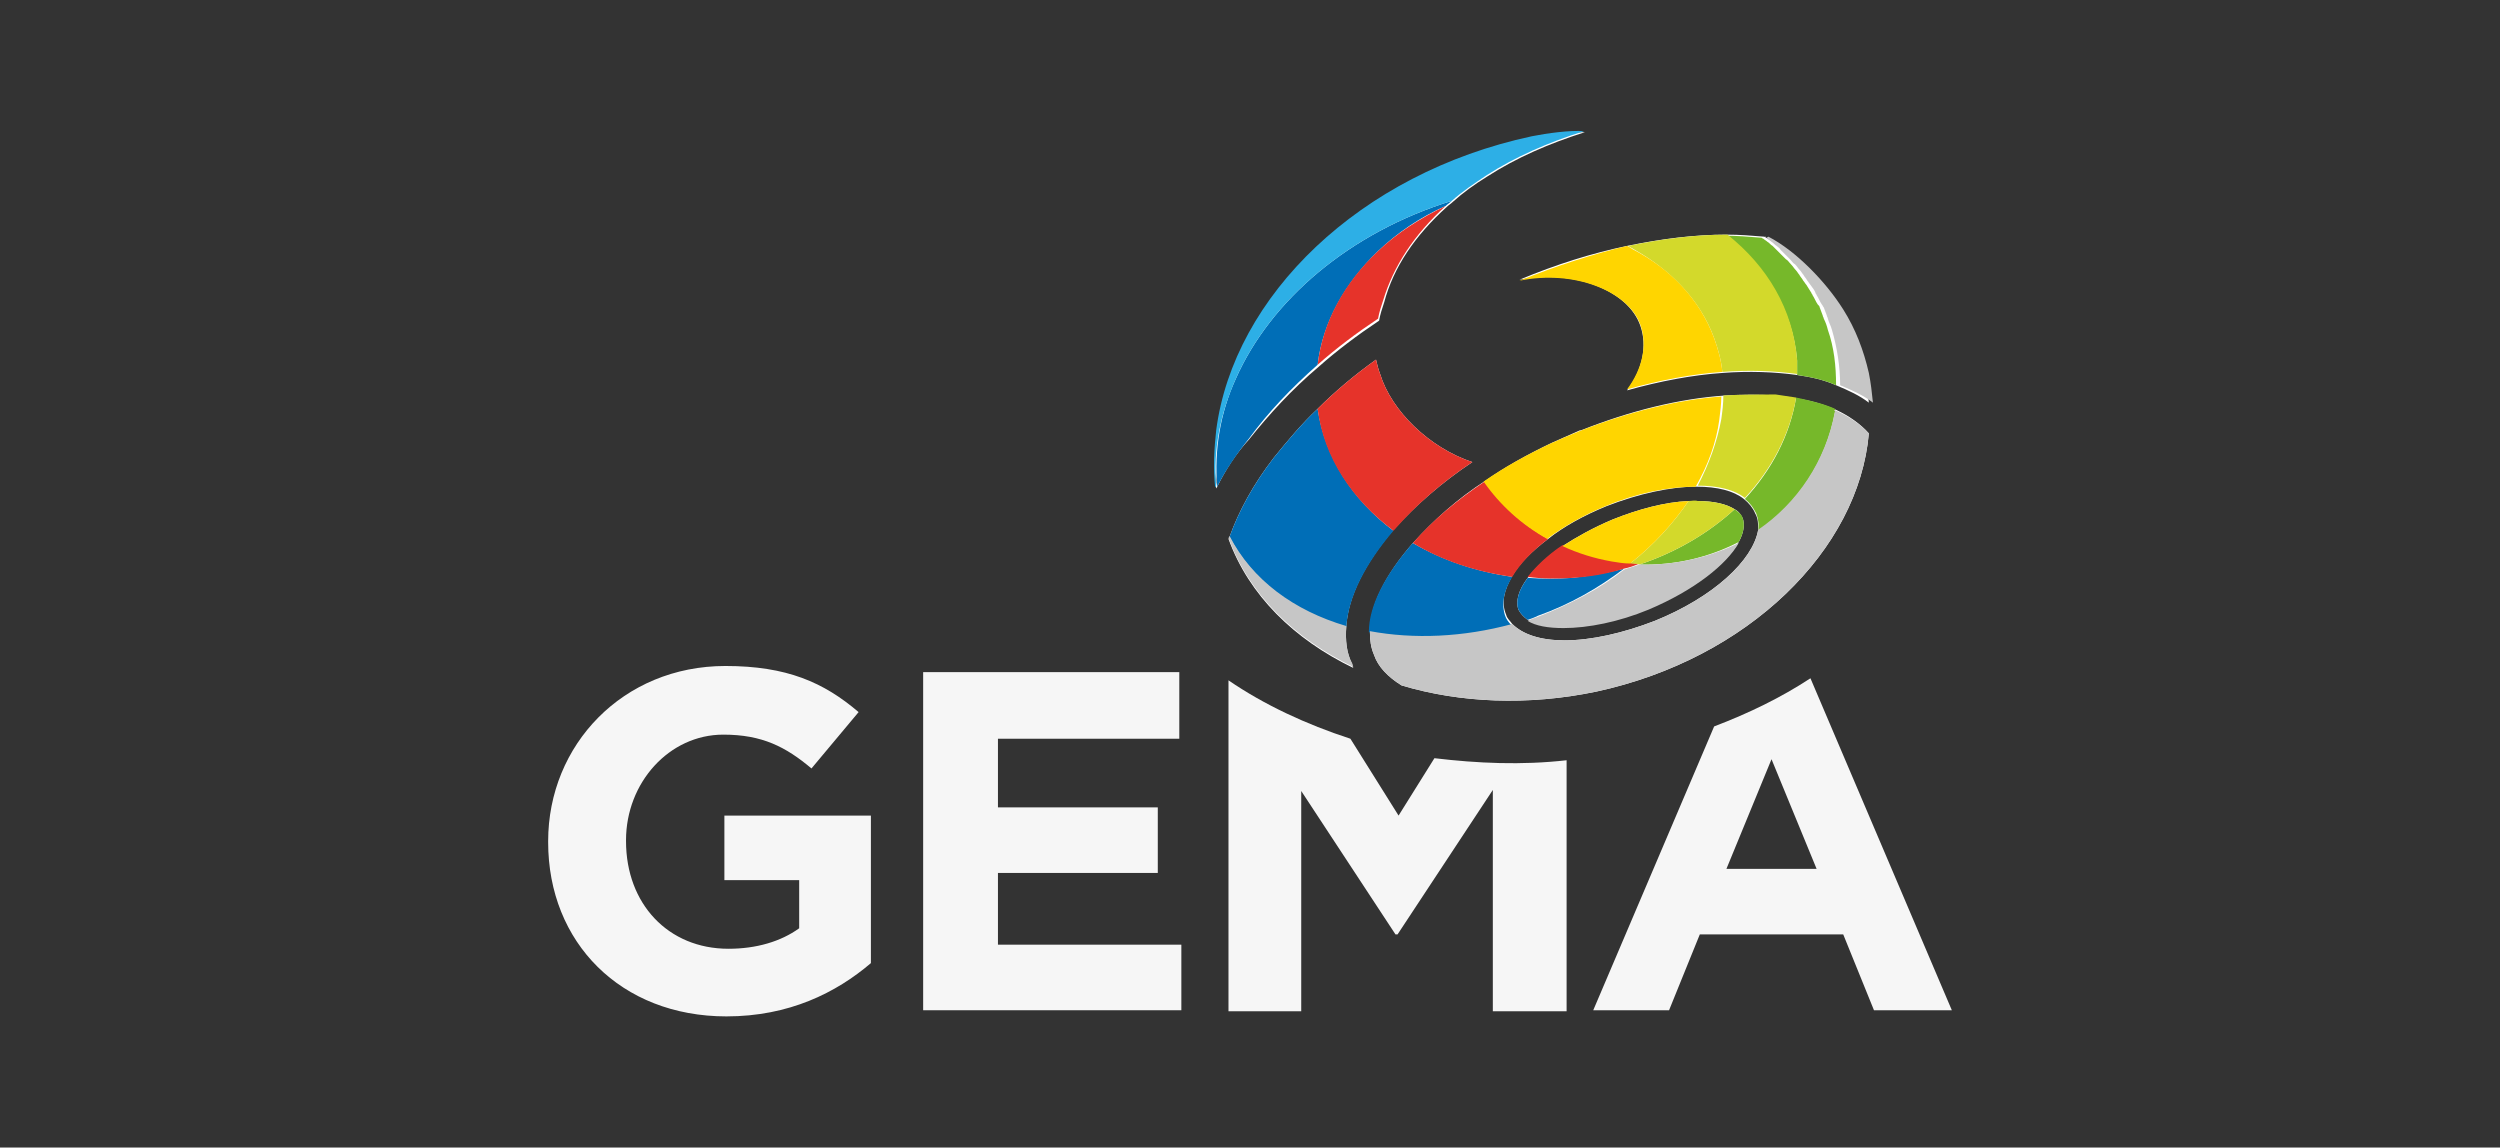
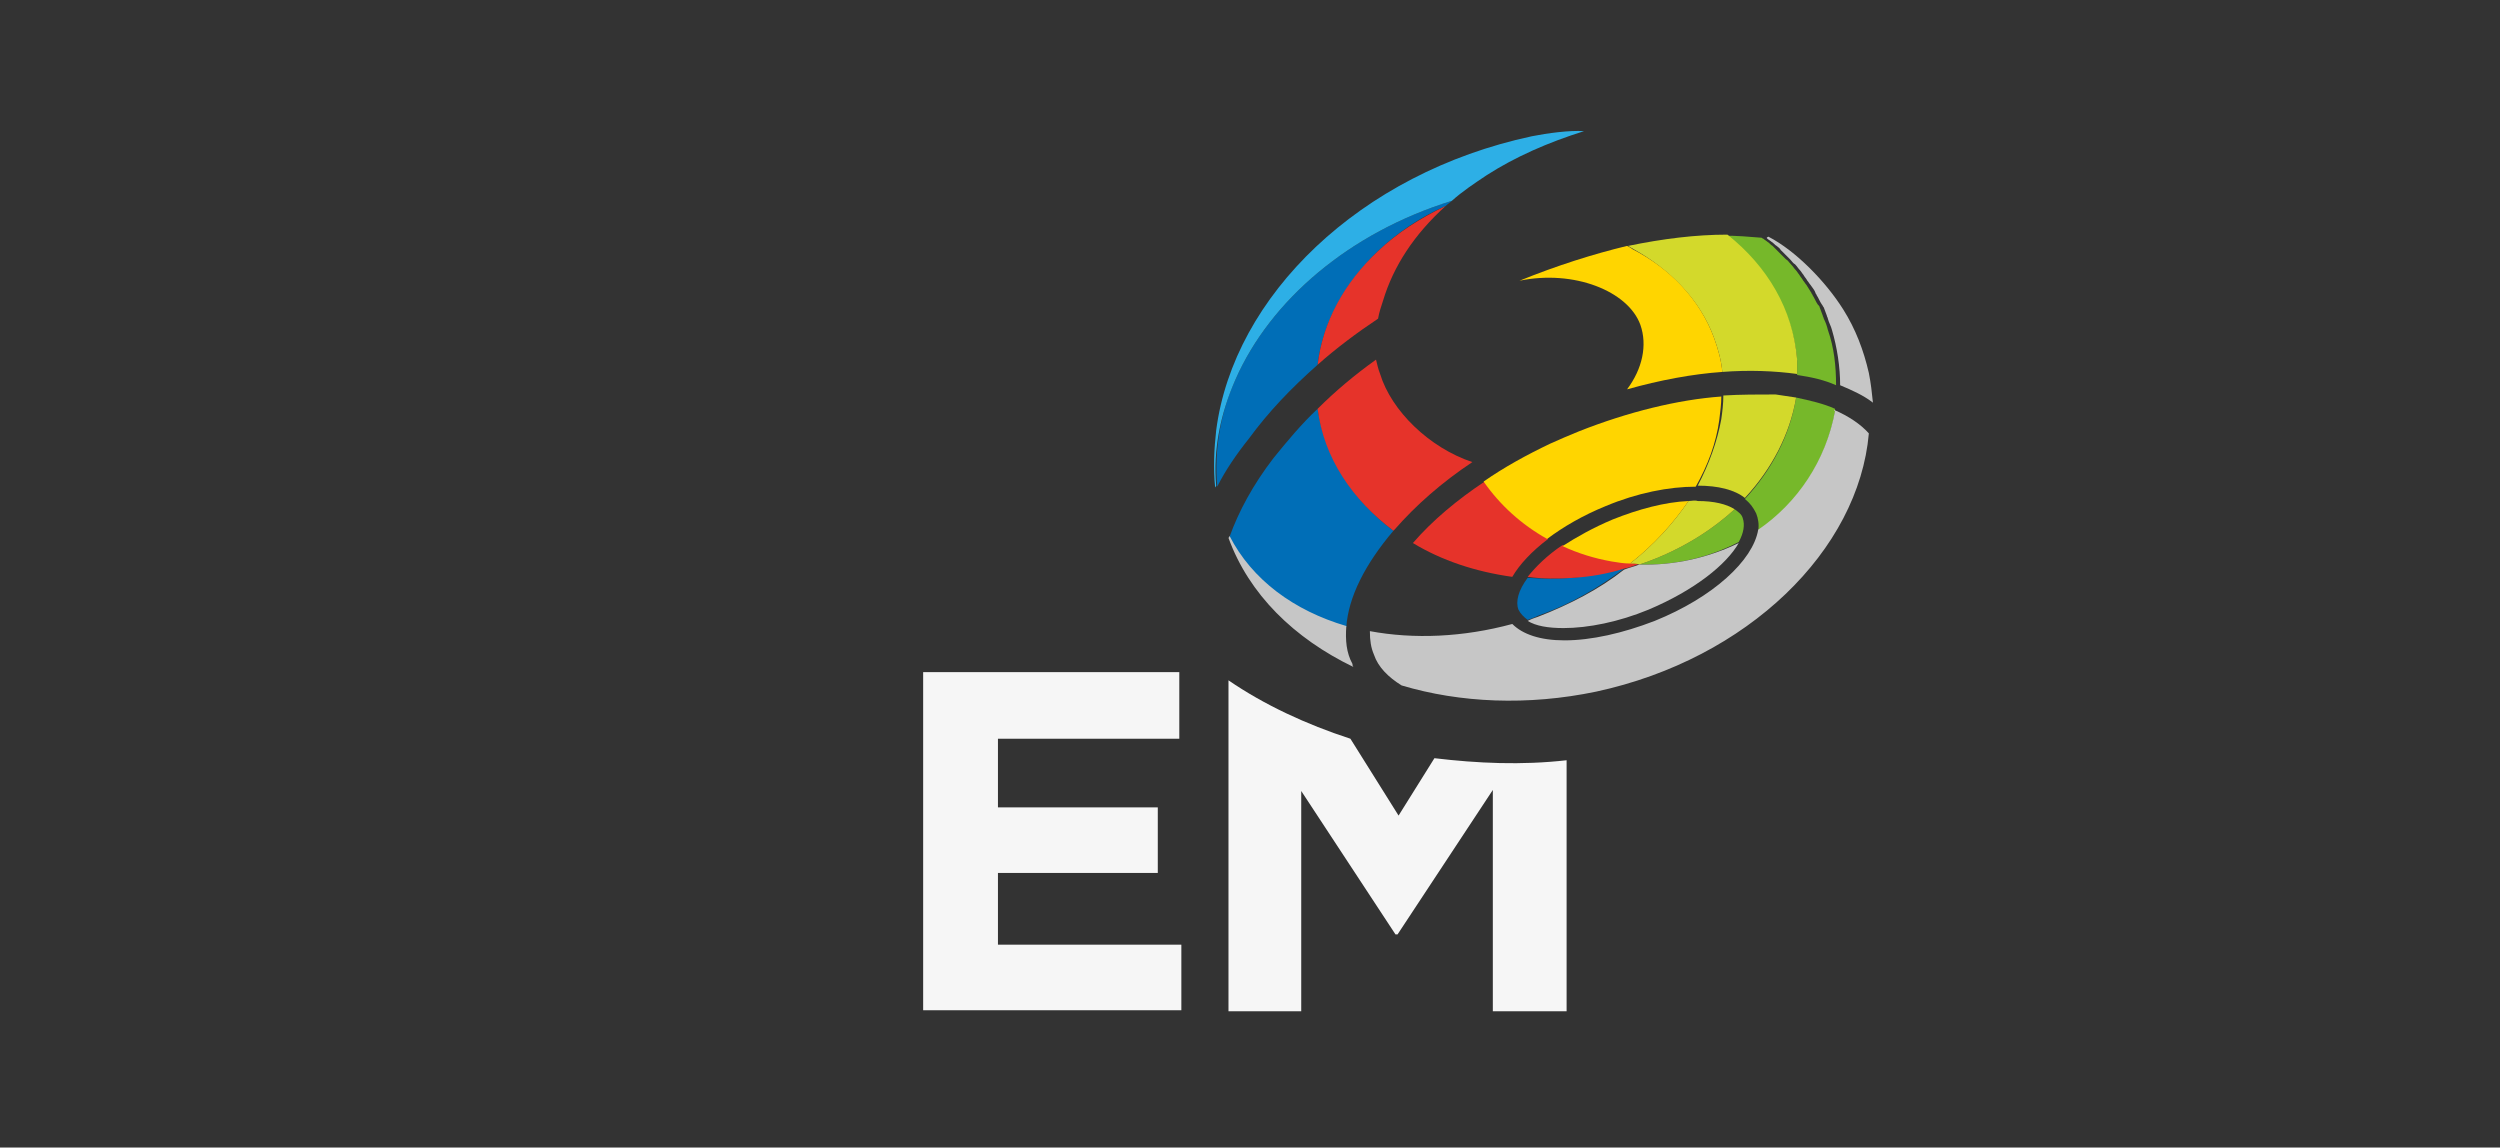
<svg xmlns="http://www.w3.org/2000/svg" version="1.1" id="Ebene_1" x="0px" y="0px" viewBox="0 0 244 112" style="enable-background:new 0 0 244 112;" xml:space="preserve">
  <rect x="0" y="0" width="244" height="112" fill="#333333" stroke="none" />
  <style type="text/css">
	.st0{fill:#FFFFFF;}
	.st1{fill:#F6F6F6;}
	.st2{fill:#006EB7;}
	.st3{fill:#E6332A;}
	.st4{fill:#76B82A;}
	.st5{fill:#D3D92B;}
	.st6{fill:#2DAFE6;}
	.st7{fill:#FFDD00;}
	.st8{fill:#FFD500;}
	.st9{fill:#C6C6C6;}
</style>
  <g>
-     <path class="st0" d="M118.8,47.5c0-0.5-0.1-0.9-0.1-1.4C118.7,46.6,118.7,47,118.8,47.5c0,0.1-0.1,0.1-0.1,0.2   c-0.2-1.9-0.2-3.7,0.1-5.6c1.7-13.1,13.9-25.1,30.8-28.7c1.4-0.3,3.6-0.5,5.1-0.5c-3.5,1.1-6.7,2.5-9.5,4.3   c-1.3,0.8-2.4,1.6-3.4,2.5c-0.2,0.2-0.4,0.3-0.6,0.5c-3.1,2.8-5.2,5.9-6.1,9.3c-0.2,0.6-0.4,1.2-0.5,1.8c-2.1,1.4-4.1,2.9-5.9,4.5   c-2.6,2.2-4.8,4.6-6.8,7.1C120.6,44.3,119.6,45.9,118.8,47.5z M182.4,42.3c-1,11.4-11.8,22-26.6,25.2c-6.7,1.4-13.3,1.1-19-0.6   c-1.3-0.8-2.3-1.8-2.7-3c-0.3-0.7-0.4-1.4-0.4-2.3c0-2.5,1.5-5.5,4.2-8.6c0,0,0.1-0.1,0.1-0.1c1.9-2.1,4.2-4.2,7-6   c2-1.4,4.2-2.6,6.5-3.7c0.9-0.4,1.8-0.8,2.7-1.2c0,0,0,0,0.1,0c4.8-1.9,9.6-3.1,14.1-3.4c1.7-0.1,3.4-0.1,5,0   c0.7,0.1,1.4,0.2,2,0.3c1.4,0.2,2.7,0.6,3.8,1.1C180.5,40.6,181.6,41.4,182.4,42.3z M171.3,50.1c-0.2-0.5-0.6-1-1.1-1.4   c-1-0.8-2.6-1.2-4.6-1.2l0,0c-2.6,0-5.7,0.7-8.8,1.9c-2.2,0.9-4.2,2-5.7,3.2c-1.6,1.2-2.8,2.4-3.5,3.6c-0.8,1.4-1.1,2.6-0.6,3.8   c0.1,0.4,0.4,0.6,0.6,0.9c1,1,2.7,1.6,5.1,1.6c2.6,0,5.7-0.7,8.8-1.9c5.7-2.3,9.6-5.9,10.1-8.9C171.6,51.2,171.6,50.6,171.3,50.1z    M131.4,61.1c0.2-2.9,1.8-6.1,4.6-9.4c0,0,0.1-0.1,0.1-0.1c2.1-2.3,4.6-4.5,7.6-6.5c-4.2-1.4-7.9-5-9-8.6c-0.2-0.5-0.3-1-0.4-1.4   c-2.1,1.5-4,3.1-5.7,4.8c-1.6,1.5-3,3.2-4.3,4.8c-2,2.6-3.4,5.2-4.3,7.7c0,0.1-0.1,0.2-0.1,0.2c2,5.5,6.4,9.8,12.2,12.6   c-0.1-0.1-0.1-0.2-0.1-0.3C131.4,63.7,131.3,62.5,131.4,61.1z M172.3,23.1C172.5,23.2,172.1,23.1,172.3,23.1L172.3,23.1z    M169.3,49.7c-0.8-0.5-2-0.8-3.6-0.8c-0.3,0-0.6,0-0.9,0c-2.3,0.1-4.9,0.8-7.4,1.8c-1.9,0.8-3.5,1.7-4.9,2.6   c-1.5,1-2.6,2.1-3.4,3.1c-0.9,1.2-1.2,2.3-0.9,3.1c0.2,0.4,0.5,0.7,0.9,1c0.8,0.5,2,0.7,3.5,0.7c2.4,0,5.4-0.6,8.3-1.8   c4.5-1.9,7.6-4.4,8.8-6.5c0.5-0.9,0.6-1.7,0.4-2.3C169.9,50.2,169.7,49.9,169.3,49.7z M160.1,31.8c0.7,2,0.2,4.3-1.3,6.3   c3.2-0.9,6.4-1.5,9.3-1.7l0,0c2.6-0.2,5.1-0.1,7.3,0.2c1.4,0.2,2.7,0.5,3.8,1c1.2,0.5,2.3,1,3.2,1.7c-0.1-1-0.2-1.9-0.4-2.9   c-0.5-2.2-1.3-4.3-2.5-6.2c-1.7-2.7-4.6-5.7-7.3-7.1c-1.2-0.1-2.4-0.2-3.7-0.2c-3.1,0-6.3,0.4-9.7,1.1c-3.4,0.7-6.9,1.8-10.5,3.3   C153.6,26.3,158.9,28.3,160.1,31.8z" />
    <g>
      <g>
        <polygon class="st1" points="97.4,85.2 113,85.2 113,78.8 97.4,78.8 97.4,72.1 115.1,72.1 115.1,65.6 90.1,65.6 90.1,98.6      115.3,98.6 115.3,92.2 97.4,92.2    " />
-         <path class="st1" d="M70.7,85.9H78v4.7c-1.8,1.3-4.2,2-6.9,2c-5.9,0-10-4.4-10-10.5V82c0-5.6,4.2-10.3,9.5-10.3     c3.8,0,6.1,1.2,8.6,3.3l4.6-5.5c-3.4-2.9-7-4.5-13-4.5c-10,0-17.3,7.7-17.3,17.1v0.1c0,9.8,7.1,17,17.4,17     c6.1,0,10.7-2.3,14.1-5.2V79.6H70.7V85.9z" />
        <path class="st1" d="M140,74l-3.5,5.6l-4.7-7.5c-4.3-1.4-8.4-3.3-11.9-5.7v32.3h7.1V77.2l9.2,14h0.2l9.3-14.1v21.6h7.2V74.2     C148.5,74.7,144.2,74.5,140,74z" />
-         <path class="st1" d="M167.3,70.9l-11.8,27.7h7.4l3-7.4h14l3,7.4h7.6l-13.8-32.4C173.8,68.1,170.7,69.6,167.3,70.9z M168.5,84.8     l4.4-10.7l4.4,10.7H168.5z" />
      </g>
      <g>
        <path class="st2" d="M158.5,55.5c-1.6,0.4-3.3,0.7-5,0.9c-1.5,0.1-3,0.1-4.4,0c-0.9,1.2-1.2,2.3-0.9,3.1c0.2,0.4,0.5,0.7,0.9,1     c0.3-0.1,0.6-0.2,1-0.4C153.2,59,156,57.4,158.5,55.5" />
        <path class="st2" d="M128.6,35.6c0.5-4.2,2.7-8,5.9-11.1c1.9-1.8,4.1-3.3,6.6-4.4c0.2-0.2,0.4-0.3,0.6-0.5     c-10,3.1-17.7,9.7-21.1,17.4c-1.5,3.3-2.1,6.9-1.8,10.5c0.8-1.6,1.9-3.2,3.1-4.7C123.8,40.2,126,37.9,128.6,35.6" />
-         <path class="st2" d="M147.6,56.3c-3.5-0.5-6.8-1.6-9.7-3.3c0,0-0.1,0.1-0.1,0.1c-2.7,3.1-4.2,6.1-4.2,8.6     c4.3,0.8,9.1,0.6,13.9-0.7c-0.3-0.3-0.5-0.6-0.6-0.9C146.5,58.9,146.8,57.6,147.6,56.3" />
        <path class="st2" d="M128.6,39.9c-1.6,1.5-3,3.2-4.3,4.8c-2,2.6-3.4,5.2-4.3,7.7c2.2,4.3,6.3,7.3,11.4,8.8     c0.2-2.9,1.8-6.1,4.6-9.4C132,48.8,129.3,44.6,128.6,39.9" />
        <path class="st3" d="M141.1,20.1c-2.5,1.2-4.7,2.6-6.6,4.4c-3.3,3.1-5.4,6.9-5.9,11.1c1.8-1.6,3.8-3.1,5.9-4.5     c0.1-0.6,0.3-1.2,0.5-1.8C136,26,138,22.9,141.1,20.1" />
        <path class="st3" d="M153.5,56.4c1.7-0.1,3.4-0.4,5-0.9c0.5-0.1,1.1-0.3,1.5-0.5c-0.3,0-0.6,0-0.9-0.1c-0.6-0.1-1.2-0.1-1.8-0.2     c-1.7-0.3-3.3-0.8-4.8-1.5c-1.5,1-2.6,2.1-3.4,3.1C150.5,56.5,152,56.5,153.5,56.4" />
        <path class="st3" d="M151.1,52.6c-2.5-1.4-4.6-3.3-6.2-5.6c-2.7,1.8-5.1,3.8-7,6c2.8,1.7,6.1,2.8,9.7,3.3     C148.3,55.1,149.5,53.8,151.1,52.6" />
        <path class="st3" d="M143.7,45.1L143.7,45.1L143.7,45.1c-4.2-1.4-7.9-5-9-8.6c-0.2-0.5-0.3-1-0.4-1.4c-2.1,1.5-4,3.1-5.7,4.8     c0.6,4.8,3.4,8.9,7.4,11.9c0,0,0.1-0.1,0.1-0.1C138.2,49.3,140.7,47.1,143.7,45.1" />
        <path class="st4" d="M170.3,48.7c0.5,0.4,0.8,0.8,1.1,1.4c0.2,0.5,0.3,1.1,0.2,1.7c3.8-2.6,6.6-6.7,7.5-11.6c0-0.1,0-0.2,0-0.3     c-1.1-0.5-2.4-0.8-3.8-1.1C174.7,42.5,172.9,45.9,170.3,48.7" />
        <path class="st4" d="M175.4,35.2c0,0.2,0,0.4,0,0.6c0,0.3,0,0.5,0,0.8c1.4,0.2,2.7,0.5,3.8,1c0-1.9-0.2-3.7-0.8-5.4     c-0.1-0.4-0.2-0.7-0.4-1.1c0-0.1-0.1-0.2-0.1-0.3c-0.1-0.3-0.2-0.5-0.3-0.8c0-0.1-0.1-0.2-0.2-0.3c-0.2-0.3-0.3-0.6-0.5-0.9     c0-0.1-0.1-0.1-0.1-0.2c-0.2-0.3-0.3-0.5-0.5-0.8c-0.1-0.1-0.2-0.3-0.3-0.4c-0.1-0.2-0.3-0.4-0.4-0.6c-0.1-0.1-0.2-0.3-0.3-0.4     c-0.2-0.2-0.3-0.4-0.5-0.6c-0.2-0.2-0.3-0.4-0.5-0.5c-0.2-0.2-0.3-0.3-0.5-0.5c-0.1-0.1-0.3-0.3-0.4-0.4     c-0.1-0.1-0.3-0.3-0.4-0.4c-0.2-0.1-0.3-0.3-0.5-0.4c-0.1-0.1-0.3-0.2-0.4-0.3c-0.1,0-0.1-0.1-0.2-0.1c-1.2-0.1-2.4-0.2-3.7-0.2     C172.4,26.1,175,30.3,175.4,35.2" />
        <path class="st4" d="M169.7,52.9c0.5-0.9,0.6-1.7,0.4-2.3c-0.1-0.4-0.4-0.6-0.8-0.9c-2.5,2.3-5.7,4.2-9.3,5.4     C163.5,55.2,166.8,54.4,169.7,52.9" />
        <path class="st5" d="M167.3,33c0.4,1.1,0.7,2.2,0.8,3.3c2.6-0.2,5.1-0.1,7.3,0.2c0-0.3,0-0.5,0-0.8c0-0.2,0-0.4,0-0.6     c-0.4-4.9-2.9-9.1-6.8-12.2c-3.1,0-6.3,0.4-9.7,1.1c0.2,0.1,0.3,0.2,0.5,0.3C163,26.3,165.9,29.2,167.3,33" />
        <path class="st5" d="M164.8,48.9c-1.5,2.2-3.4,4.3-5.7,6.1c0.3,0,0.6,0,0.9,0.1c3.6-1.2,6.8-3.1,9.3-5.4c-0.8-0.5-2-0.8-3.6-0.8     C165.4,48.8,165.1,48.9,164.8,48.9" />
        <path class="st5" d="M168.2,38.6c0,0.8-0.1,1.6-0.2,2.3c-0.4,2.2-1.2,4.4-2.3,6.5l0,0c2,0,3.6,0.4,4.6,1.2c2.6-2.8,4.4-6.2,5-9.8     c-0.6-0.1-1.3-0.2-2-0.3C171.6,38.5,169.9,38.5,168.2,38.6" />
        <path class="st6" d="M120.6,37c3.4-7.7,11.1-14.3,21.1-17.4c1-0.9,2.2-1.7,3.4-2.5c2.8-1.8,6-3.2,9.5-4.3     c-1.4-0.1-3.6,0.2-5.1,0.5c-16.8,3.6-29.1,15.6-30.8,28.7c-0.2,1.8-0.3,3.7-0.1,5.6c0-0.1,0.1-0.1,0.1-0.2     C118.4,43.9,119.1,40.4,120.6,37" />
-         <path class="st7" d="M143.1,44L143.1,44L143.1,44" />
        <path class="st7" d="M143.1,44L143.1,44C143.1,44,143.1,44,143.1,44" />
        <path class="st8" d="M152.5,53.3c1.5,0.7,3.1,1.2,4.8,1.5c0.6,0.1,1.2,0.2,1.8,0.2c2.3-1.8,4.2-3.9,5.7-6.1     c-2.3,0.1-4.9,0.8-7.4,1.8C155.5,51.5,153.9,52.4,152.5,53.3" />
        <path class="st8" d="M154.1,42.1C154.1,42.1,154.1,42.1,154.1,42.1c-1,0.4-1.9,0.8-2.8,1.2c-2.3,1.1-4.5,2.3-6.5,3.7     c1.6,2.3,3.7,4.2,6.2,5.6c1.6-1.2,3.5-2.3,5.7-3.2c3.1-1.3,6.2-1.9,8.8-1.9c1.2-2.1,2-4.3,2.3-6.5c0.1-0.8,0.2-1.6,0.2-2.3     C163.8,39,158.9,40.2,154.1,42.1" />
        <path class="st8" d="M148.3,27.4L148.3,27.4c5.3-1.1,10.6,1,11.8,4.3c0.7,2,0.2,4.3-1.3,6.3c3.2-0.9,6.4-1.5,9.3-1.7     c-0.1-1.1-0.4-2.2-0.8-3.3c-1.4-3.8-4.3-6.8-8-8.7c-0.1-0.1-0.3-0.2-0.5-0.3C155.5,24.8,152,25.9,148.3,27.4     C148.3,27.4,148.3,27.4,148.3,27.4" />
      </g>
    </g>
    <path class="st9" d="M179,40c1.4,0.6,2.6,1.4,3.4,2.3c-1,11.4-11.8,22-26.6,25.2c-6.7,1.4-13.3,1.1-19-0.6c-1.3-0.8-2.3-1.8-2.7-3   c-0.3-0.7-0.4-1.4-0.4-2.3c4.3,0.8,9.1,0.6,13.9-0.7c1,1,2.7,1.6,5.1,1.6c2.6,0,5.7-0.7,8.8-1.9c5.7-2.3,9.6-5.9,10.1-8.9   c3.8-2.6,6.6-6.7,7.5-11.6C179,40.1,179,40.1,179,40 M131.4,61.1c-5.1-1.5-9.2-4.5-11.4-8.8c0,0.1-0.1,0.2-0.1,0.2   c2,5.5,6.4,9.8,12.2,12.6c-0.1-0.1-0.1-0.2-0.1-0.3C131.4,63.7,131.3,62.5,131.4,61.1 M160,55.1c-0.5,0.2-1,0.3-1.5,0.5   c-2.4,1.9-5.3,3.4-8.4,4.6c-0.3,0.1-0.6,0.2-1,0.4c0.8,0.5,2,0.7,3.5,0.7c2.4,0,5.4-0.6,8.3-1.8c4.5-1.9,7.6-4.4,8.8-6.5   C166.8,54.4,163.5,55.2,160,55.1 M172.5,23.3c0.1,0.1,0.3,0.2,0.4,0.3c0.2,0.1,0.3,0.3,0.5,0.4c0.1,0.1,0.3,0.2,0.4,0.4   c0.1,0.1,0.3,0.3,0.4,0.4c0.2,0.2,0.3,0.3,0.5,0.5c0.2,0.2,0.3,0.4,0.5,0.5c0.2,0.2,0.3,0.4,0.5,0.6c0.1,0.1,0.2,0.3,0.3,0.4   c0.1,0.2,0.3,0.4,0.4,0.6c0.1,0.1,0.2,0.3,0.3,0.4c0.2,0.3,0.4,0.5,0.5,0.8c0,0.1,0.1,0.1,0.1,0.2c0.2,0.3,0.3,0.6,0.5,0.9   c0.1,0.1,0.1,0.2,0.2,0.3c0.1,0.3,0.2,0.5,0.3,0.8c0,0.1,0.1,0.2,0.1,0.3c0.1,0.4,0.3,0.7,0.4,1.1c0.5,1.7,0.8,3.6,0.8,5.4   c1.2,0.5,2.3,1,3.2,1.7c-0.1-1-0.2-1.9-0.4-2.9c-0.5-2.2-1.3-4.3-2.5-6.2c-1.7-2.7-4.6-5.7-7.3-7.1c-0.2,0,0.2,0,0,0   C172.4,23.2,172.4,23.2,172.5,23.3" />
  </g>
</svg>